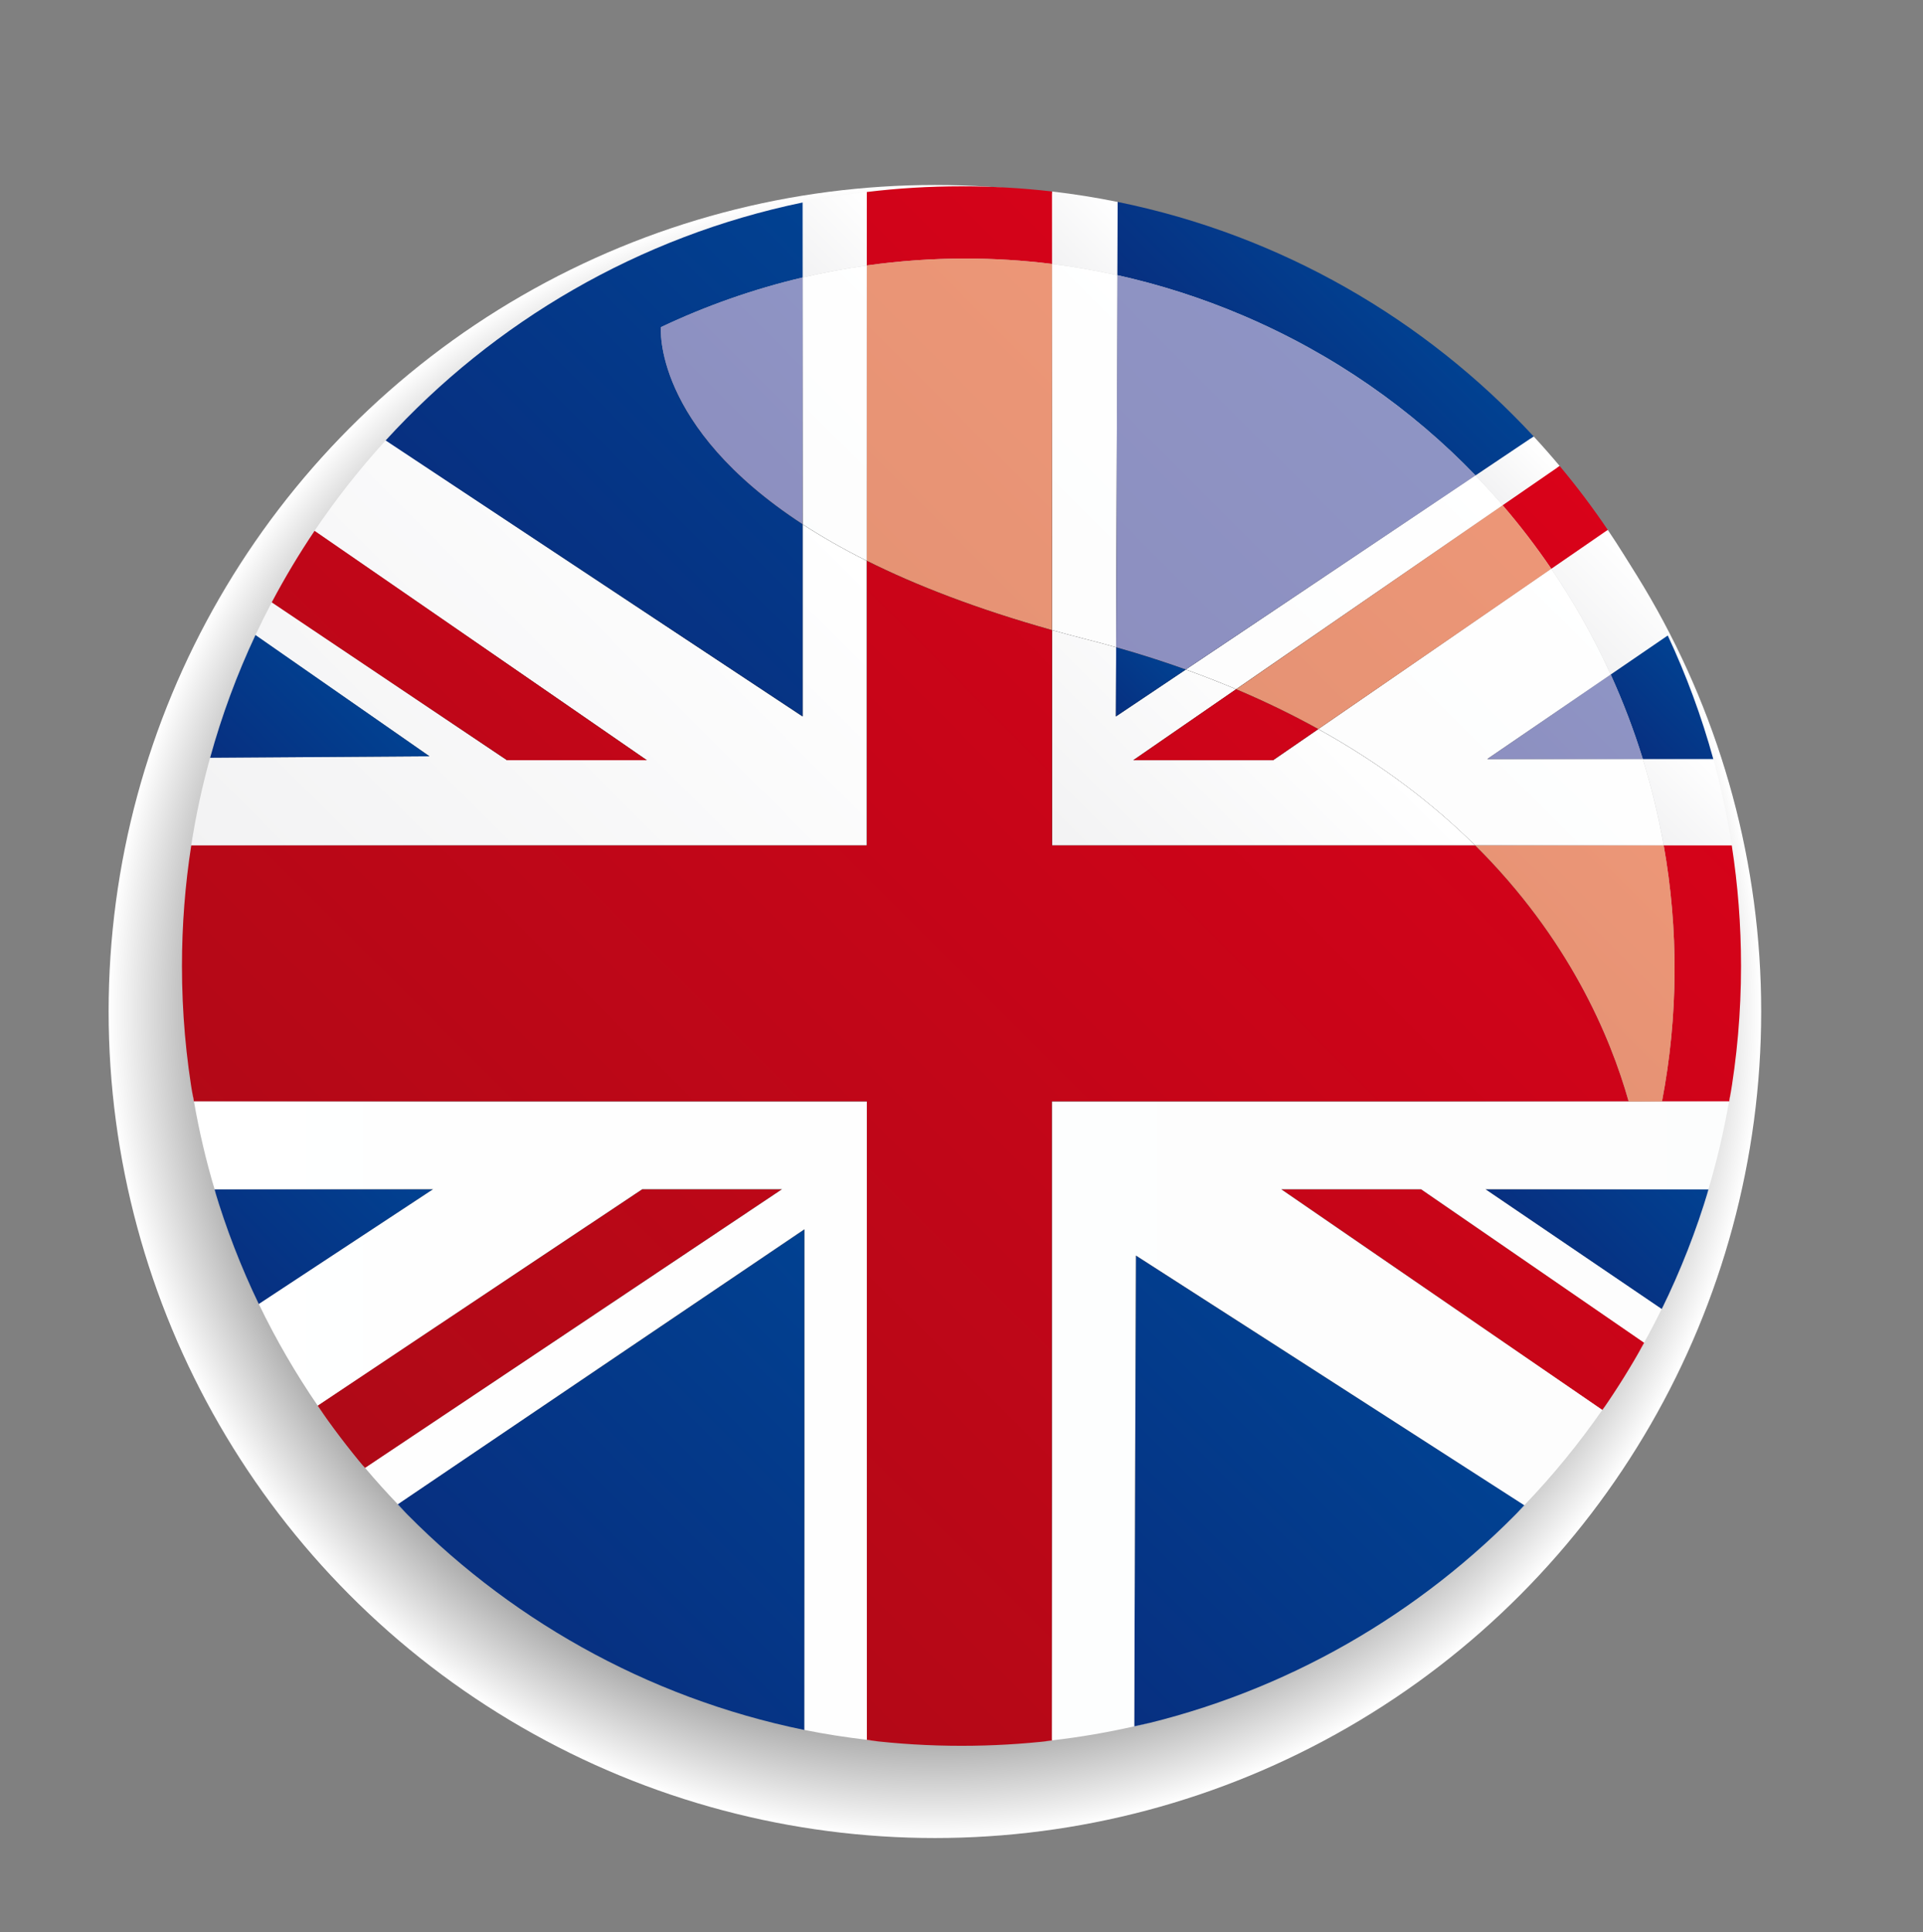
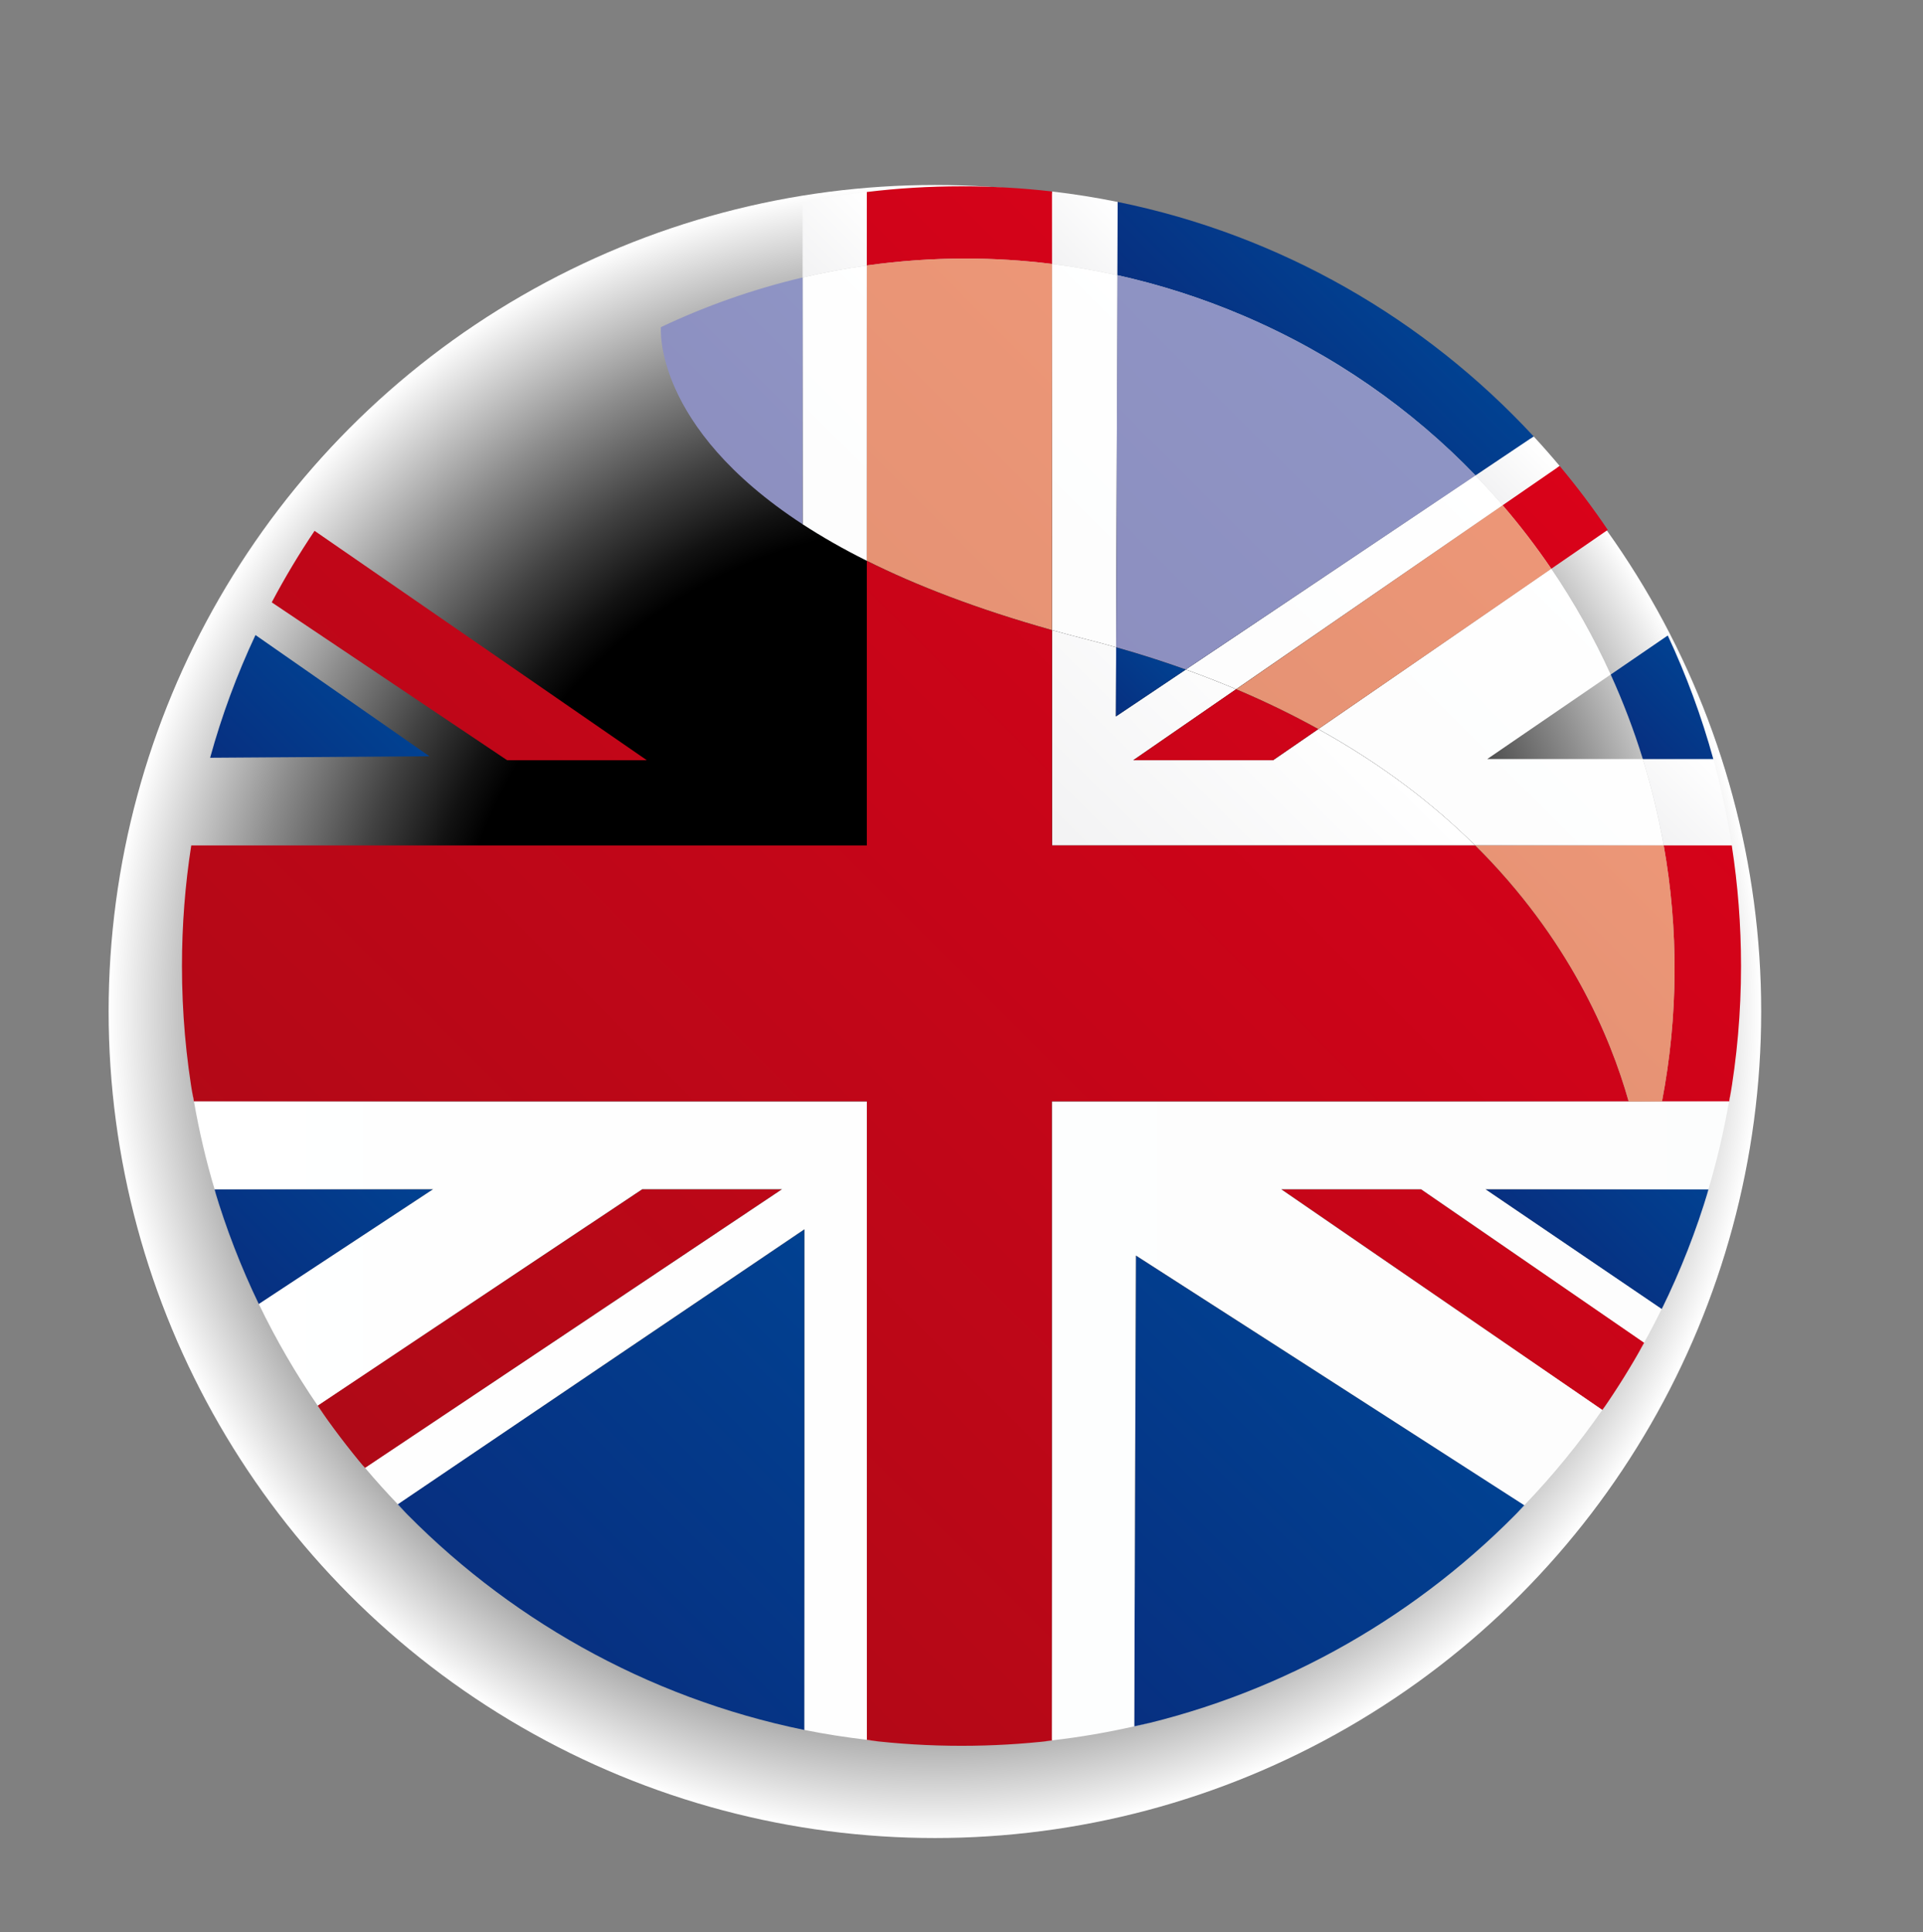
<svg xmlns="http://www.w3.org/2000/svg" version="1.1" id="Ebene_1" x="0px" y="0px" width="69.928px" height="70.239px" viewBox="0 0 69.928 70.239" enable-background="new 0 0 69.928 70.239" xml:space="preserve">
  <rect x="0" y="0" width="69.928" height="70.239" fill="#808080" stroke="none" />
  <g>
    <radialGradient id="SVGID_1_" cx="34.143" cy="36.895" r="29.895" gradientTransform="matrix(1.005 0 0 1.005 -0.319 -0.311)" gradientUnits="userSpaceOnUse">
      <stop offset="0.587" style="stop-color:#000000" />
      <stop offset="0.63" style="stop-color:#121212" />
      <stop offset="0.715" style="stop-color:#414141" />
      <stop offset="0.835" style="stop-color:#8D8D8D" />
      <stop offset="0.984" style="stop-color:#F4F4F4" />
      <stop offset="1" style="stop-color:#FFFFFF" />
    </radialGradient>
    <circle fill="url(#SVGID_1_)" cx="33.997" cy="36.772" r="30.047" />
    <g>
      <g>
        <linearGradient id="SVGID_2_" gradientUnits="userSpaceOnUse" x1="-256.273" y1="-390.02" x2="-256.248" y2="-390.02" gradientTransform="matrix(-99.216 99.216 99.216 99.216 13332.439 64150.699)">
          <stop offset="0" style="stop-color:#FFFFFF" />
          <stop offset="1" style="stop-color:#F2F2F3" />
        </linearGradient>
        <path fill="url(#SVGID_2_)" d="M62.301,27.595h-2.562c0.318,1.028,0.572,2.076,0.76,3.139h2.475     C62.808,29.667,62.582,28.62,62.301,27.595z" />
        <linearGradient id="SVGID_3_" gradientUnits="userSpaceOnUse" x1="-256.213" y1="-390.109" x2="-256.136" y2="-390.109" gradientTransform="matrix(-99.216 99.216 99.216 99.216 13332.439 64150.699)">
          <stop offset="0" style="stop-color:#FFFFFF" />
          <stop offset="1" style="stop-color:#F2F2F3" />
        </linearGradient>
        <path fill="url(#SVGID_3_)" d="M38.255,22.906v7.828h15.388c-1.503-1.489-3.374-2.939-5.705-4.229l-1.646,1.132h-5.08l3.74-2.581     c-0.588-0.248-1.197-0.486-1.832-0.715l-2.541,1.703l0.009-2.512c-0.351-0.1-0.709-0.196-1.074-0.289     C39.082,23.132,38.662,23.02,38.255,22.906z" />
        <linearGradient id="SVGID_4_" gradientUnits="userSpaceOnUse" x1="-256.296" y1="-390.071" x2="-256.269" y2="-390.071" gradientTransform="matrix(-99.216 99.216 99.216 99.216 13332.439 64150.699)">
          <stop offset="0" style="stop-color:#FFFFFF" />
          <stop offset="1" style="stop-color:#F2F2F3" />
        </linearGradient>
-         <path fill="url(#SVGID_4_)" d="M58.465,19.263l-2.055,1.413c0.83,1.221,1.553,2.509,2.161,3.847l2.074-1.42     C60.018,21.762,59.286,20.479,58.465,19.263z" />
        <linearGradient id="SVGID_5_" gradientUnits="userSpaceOnUse" x1="-256.154" y1="-390.244" x2="-255.978" y2="-390.244" gradientTransform="matrix(-99.216 99.216 99.216 99.216 13332.439 64150.699)">
          <stop offset="0" style="stop-color:#FFFFFF" />
          <stop offset="1" style="stop-color:#F2F2F3" />
        </linearGradient>
-         <path fill="url(#SVGID_5_)" d="M14.023,16.012c-0.938,1.029-1.804,2.127-2.585,3.286l12.081,8.338h-5.08l-8.558-5.738     c-0.206,0.391-0.403,0.787-0.592,1.188l6.324,4.407l-7.974,0.055c-0.288,1.038-0.518,2.103-0.686,3.186h24.565V20.387     c-0.876-0.438-1.651-0.883-2.335-1.329v6.985L14.023,16.012z" />
        <linearGradient id="SVGID_6_" gradientUnits="userSpaceOnUse" x1="-256.299" y1="-390.112" x2="-256.281" y2="-390.112" gradientTransform="matrix(-99.216 99.216 99.216 99.216 13332.439 64150.699)">
          <stop offset="0" style="stop-color:#FFFFFF" />
          <stop offset="1" style="stop-color:#F2F2F3" />
        </linearGradient>
        <path fill="url(#SVGID_6_)" d="M55.771,15.867l-2.115,1.417c0.34,0.354,0.67,0.715,0.987,1.085l2.072-1.429     C56.409,16.574,56.094,16.216,55.771,15.867z" />
        <linearGradient id="SVGID_7_" gradientUnits="userSpaceOnUse" x1="-256.222" y1="-390.28" x2="-256.194" y2="-390.28" gradientTransform="matrix(-99.216 99.216 99.216 99.216 13332.439 64150.699)">
          <stop offset="0" style="stop-color:#FFFFFF" />
          <stop offset="1" style="stop-color:#F2F2F3" />
        </linearGradient>
        <path fill="url(#SVGID_7_)" d="M31.521,6.98c-0.788,0.095-1.567,0.223-2.335,0.382v2.727c0.77-0.181,1.549-0.327,2.335-0.438     V6.98z" />
        <linearGradient id="SVGID_8_" gradientUnits="userSpaceOnUse" x1="-256.266" y1="-390.234" x2="-256.243" y2="-390.234" gradientTransform="matrix(-99.216 99.216 99.216 99.216 13332.439 64150.699)">
          <stop offset="0" style="stop-color:#FFFFFF" />
          <stop offset="1" style="stop-color:#F2F2F3" />
        </linearGradient>
        <path fill="url(#SVGID_8_)" d="M38.255,6.961v2.634c0.793,0.099,1.587,0.235,2.378,0.409l0.009-2.663     C39.857,7.182,39.062,7.054,38.255,6.961z" />
        <linearGradient id="SVGID_9_" gradientUnits="userSpaceOnUse" x1="-256.599" y1="-390.014" x2="-256.487" y2="-390.014" gradientTransform="matrix(-129.579 129.579 129.579 129.579 17339.129 83834.695)">
          <stop offset="0" style="stop-color:#004494" />
          <stop offset="1" style="stop-color:#082D7E" />
        </linearGradient>
        <path fill="url(#SVGID_9_)" d="M41.306,45.644l-0.062,17.124c5.515-1.246,10.418-4.101,14.194-8.044L41.306,45.644z" />
        <linearGradient id="SVGID_10_" gradientUnits="userSpaceOnUse" x1="-256.538" y1="-390.084" x2="-256.413" y2="-390.084" gradientTransform="matrix(-129.579 129.579 129.579 129.579 17339.129 83834.695)">
          <stop offset="0" style="stop-color:#004494" />
          <stop offset="1" style="stop-color:#082D7E" />
        </linearGradient>
        <path fill="url(#SVGID_10_)" d="M29.251,44.691L14.456,54.69c3.909,4.096,9.034,7.021,14.795,8.201V44.691z" />
        <linearGradient id="SVGID_11_" gradientUnits="userSpaceOnUse" x1="-256.483" y1="-390.182" x2="-256.43" y2="-390.182" gradientTransform="matrix(-129.579 129.579 129.579 129.579 17339.129 83834.695)">
          <stop offset="0" style="stop-color:#004494" />
          <stop offset="1" style="stop-color:#082D7E" />
        </linearGradient>
        <path fill="url(#SVGID_11_)" d="M15.745,43.236H7.797c0.43,1.443,0.972,2.837,1.615,4.173L15.745,43.236z" />
        <linearGradient id="SVGID_12_" gradientUnits="userSpaceOnUse" x1="-256.661" y1="-389.998" x2="-256.62" y2="-389.998" gradientTransform="matrix(-129.579 129.579 129.579 129.579 17339.129 83834.695)">
          <stop offset="0" style="stop-color:#004494" />
          <stop offset="1" style="stop-color:#082D7E" />
        </linearGradient>
        <path fill="url(#SVGID_12_)" d="M62.131,43.236h-8.112l6.408,4.355C61.109,46.201,61.682,44.746,62.131,43.236z" />
        <linearGradient id="SVGID_13_" gradientUnits="userSpaceOnUse" x1="-256.658" y1="-390.141" x2="-256.637" y2="-390.141" gradientTransform="matrix(-129.579 129.579 129.579 129.579 17339.129 83834.695)">
          <stop offset="0" style="stop-color:#004494" />
          <stop offset="1" style="stop-color:#082D7E" />
        </linearGradient>
        <path fill="url(#SVGID_13_)" d="M40.587,23.532l-0.009,2.512l2.541-1.703C42.314,24.053,41.471,23.782,40.587,23.532z" />
        <linearGradient id="SVGID_14_" gradientUnits="userSpaceOnUse" x1="-256.731" y1="-390.061" x2="-256.704" y2="-390.061" gradientTransform="matrix(-129.579 129.579 129.579 129.579 17339.129 83834.695)">
          <stop offset="0" style="stop-color:#004494" />
          <stop offset="1" style="stop-color:#082D7E" />
        </linearGradient>
        <path fill="url(#SVGID_14_)" d="M60.646,23.103L60.646,23.103l-2.074,1.42c0.454,0.998,0.844,2.024,1.168,3.072h2.562     C61.874,26.04,61.318,24.539,60.646,23.103z" />
        <linearGradient id="SVGID_15_" gradientUnits="userSpaceOnUse" x1="-256.542" y1="-390.248" x2="-256.502" y2="-390.248" gradientTransform="matrix(-129.579 129.579 129.579 129.579 17339.129 83834.695)">
          <stop offset="0" style="stop-color:#004494" />
          <stop offset="1" style="stop-color:#082D7E" />
        </linearGradient>
        <path fill="url(#SVGID_15_)" d="M9.29,23.086c-0.67,1.427-1.223,2.916-1.649,4.462l0,0l7.974-0.055L9.29,23.086z" />
        <linearGradient id="SVGID_16_" gradientUnits="userSpaceOnUse" x1="-256.681" y1="-390.23" x2="-256.561" y2="-390.23" gradientTransform="matrix(-129.579 129.579 129.579 129.579 17339.129 83834.695)">
          <stop offset="0" style="stop-color:#004494" />
          <stop offset="1" style="stop-color:#082D7E" />
        </linearGradient>
-         <path fill="url(#SVGID_16_)" d="M29.186,7.362c-5.95,1.232-11.216,4.328-15.162,8.65l0,0l15.162,10.031v-6.985     c-5.47-3.564-5.152-7.165-5.152-7.165c1.646-0.779,3.375-1.386,5.152-1.805V7.362z" />
        <linearGradient id="SVGID_17_" gradientUnits="userSpaceOnUse" x1="-256.742" y1="-390.164" x2="-256.696" y2="-390.164" gradientTransform="matrix(-129.579 129.579 129.579 129.579 17339.129 83834.695)">
          <stop offset="0" style="stop-color:#004494" />
          <stop offset="1" style="stop-color:#082D7E" />
        </linearGradient>
        <path fill="url(#SVGID_17_)" d="M40.642,7.341L40.642,7.341l-0.009,2.663c1.538,0.341,3.066,0.827,4.567,1.467     c3.282,1.398,6.125,3.397,8.455,5.812l2.115-1.417C51.817,11.597,46.565,8.545,40.642,7.341z" />
        <g>
          <linearGradient id="SVGID_18_" gradientUnits="userSpaceOnUse" x1="63.673" y1="6.461" x2="6.075" y2="64.059">
            <stop offset="0" style="stop-color:#E2001A" />
            <stop offset="1" style="stop-color:#A60B16" />
          </linearGradient>
          <path fill="url(#SVGID_18_)" d="M11.548,51.102c0.538,0.785,1.112,1.541,1.724,2.268l15.162-10.134h-5.081L11.548,51.102z       M46.594,43.236l11.676,8.025c0.547-0.788,1.055-1.604,1.521-2.448l-8.113-5.577H46.594z M62.974,30.734h-2.475      c0.538,3.034,0.535,6.186-0.063,9.31h2.448c0.28-1.6,0.427-3.244,0.427-4.924C63.311,33.628,63.195,32.164,62.974,30.734z       M47.938,26.504c-0.922-0.511-1.915-0.996-2.986-1.449l-3.74,2.581h5.08L47.938,26.504z M53.643,30.734H38.255v-7.828      c-2.738-0.769-4.948-1.627-6.734-2.519v10.347H6.955c-0.223,1.43-0.338,2.895-0.338,4.386c0,1.68,0.146,3.324,0.427,4.924      h24.477v23.216c1.128,0.137,2.277,0.207,3.443,0.207c1.113,0,2.211-0.064,3.291-0.188V40.043h20.97      C58.555,37.671,57.041,34.102,53.643,30.734z M23.52,27.636l-12.081-8.338c-0.562,0.836-1.083,1.704-1.557,2.6l8.558,5.738      H23.52z M58.465,19.263c-0.544-0.805-1.128-1.58-1.75-2.323l-2.072,1.429c0.635,0.738,1.224,1.508,1.768,2.308L58.465,19.263z       M38.255,9.595V6.961c-1.08-0.125-2.178-0.188-3.291-0.188c-1.166,0-2.315,0.07-3.443,0.207v2.67      C32.701,9.485,33.896,9.4,35.1,9.4C36.148,9.4,37.201,9.464,38.255,9.595z" />
        </g>
        <path fill="none" d="M6.617,35.12c0-15.655,12.688-28.347,28.347-28.347c15.659,0,28.347,12.691,28.347,28.347     S50.623,63.466,34.964,63.466C19.306,63.466,6.617,50.775,6.617,35.12z" />
        <g>
          <linearGradient id="SVGID_19_" gradientUnits="userSpaceOnUse" x1="-1.252" y1="51.502" x2="172.041" y2="51.502">
            <stop offset="0" style="stop-color:#FFFFFF" />
            <stop offset="1" style="stop-color:#F8F9F9" />
          </linearGradient>
          <path fill="url(#SVGID_19_)" d="M41.817,62.627c-0.189,0.047-0.382,0.089-0.573,0.133v0.008      C41.437,62.725,41.626,62.674,41.817,62.627z M55.438,54.724l-0.007-0.004c-0.087,0.092-0.173,0.185-0.263,0.275      C55.259,54.905,55.351,54.817,55.438,54.724z M14.75,54.987c-0.098-0.099-0.191-0.201-0.287-0.301l-0.007,0.004      C14.553,54.791,14.652,54.888,14.75,54.987z M7.853,43.411c-0.018-0.058-0.032-0.117-0.05-0.175H7.797      C7.813,43.294,7.834,43.352,7.853,43.411z M13.271,53.37l0.005-0.004c-0.03-0.036-0.063-0.07-0.093-0.106      C13.213,53.295,13.241,53.333,13.271,53.37z M11.848,51.517c-0.099-0.139-0.2-0.276-0.297-0.417l-0.003,0.002      C11.646,51.243,11.749,51.378,11.848,51.517z M58.36,51.122c-0.031,0.047-0.064,0.091-0.096,0.136l0.005,0.004      C58.301,51.215,58.329,51.167,58.36,51.122z M59.79,48.813l-0.003-0.003c-0.077,0.139-0.159,0.275-0.238,0.413      C59.628,49.085,59.713,48.952,59.79,48.813z M62.131,43.236h-0.006c-0.019,0.06-0.033,0.12-0.052,0.18      C62.093,43.356,62.113,43.296,62.131,43.236z M60.474,47.491c-0.017,0.034-0.034,0.065-0.051,0.099l0.004,0.002      C60.442,47.559,60.457,47.525,60.474,47.491z M38.255,63.27c1.015-0.117,2.011-0.288,2.989-0.51l0.062-17.116l14.126,9.076      c1.032-1.077,1.979-2.233,2.833-3.463l-11.671-8.021h5.083l8.11,5.574c0.222-0.4,0.434-0.808,0.636-1.221l-6.404-4.354h8.106      c0.311-1.04,0.56-2.105,0.75-3.192h-24.62V63.27z M7.053,40.043c0.19,1.087,0.439,2.152,0.75,3.192h7.942l-6.333,4.173      c0.621,1.288,1.338,2.52,2.139,3.691l11.802-7.864h5.081l-15.157,10.13c0.381,0.453,0.778,0.892,1.187,1.32l14.788-9.995v18.2      c0.745,0.152,1.504,0.268,2.27,0.359V40.043H7.053z M38.255,63.278V63.27c-0.092,0.011-0.183,0.025-0.275,0.035      C38.071,63.295,38.163,63.288,38.255,63.278z M62.884,40.043c0.021-0.113,0.034-0.229,0.053-0.342      c-0.02,0.114-0.041,0.228-0.062,0.342H62.884z M31.521,63.259c0.135,0.017,0.271,0.028,0.407,0.043      c-0.137-0.015-0.271-0.035-0.407-0.052V63.259z M7.044,40.043h0.009c-0.021-0.114-0.043-0.228-0.062-0.343      C7.01,39.815,7.023,39.93,7.044,40.043z" />
        </g>
        <linearGradient id="SVGID_20_" gradientUnits="userSpaceOnUse" x1="-256.289" y1="-390.058" x2="-256.068" y2="-390.058" gradientTransform="matrix(-99.216 99.216 99.216 99.216 13332.439 64150.699)">
          <stop offset="0" style="stop-color:#FFFFFF" />
          <stop offset="1" style="stop-color:#F8F9F9" />
        </linearGradient>
        <path fill="url(#SVGID_20_)" d="M56.41,20.676l-8.473,5.828c2.331,1.29,4.202,2.74,5.705,4.229h6.856     c-0.188-1.062-0.441-2.11-0.76-3.139h-5.655l4.487-3.072C57.963,23.185,57.24,21.897,56.41,20.676z" />
        <linearGradient id="SVGID_21_" gradientUnits="userSpaceOnUse" x1="-256.293" y1="-390.122" x2="-256.023" y2="-390.122" gradientTransform="matrix(-99.216 99.216 99.216 99.216 13332.439 64150.699)">
          <stop offset="0" style="stop-color:#FFFFFF" />
          <stop offset="1" style="stop-color:#F8F9F9" />
        </linearGradient>
        <path fill="url(#SVGID_21_)" d="M53.655,17.284L43.119,24.34c0.635,0.229,1.244,0.467,1.832,0.715l9.691-6.687     C54.325,17.999,53.995,17.637,53.655,17.284z" />
        <linearGradient id="SVGID_22_" gradientUnits="userSpaceOnUse" x1="-256.217" y1="-390.246" x2="-256.036" y2="-390.246" gradientTransform="matrix(-99.216 99.216 99.216 99.216 13332.439 64150.699)">
          <stop offset="0" style="stop-color:#FFFFFF" />
          <stop offset="1" style="stop-color:#F8F9F9" />
        </linearGradient>
        <path fill="url(#SVGID_22_)" d="M31.521,9.65c-0.786,0.111-1.565,0.258-2.335,0.438v8.97c0.684,0.446,1.459,0.892,2.335,1.329     V9.65z" />
        <linearGradient id="SVGID_23_" gradientUnits="userSpaceOnUse" x1="-256.263" y1="-390.194" x2="-256.027" y2="-390.194" gradientTransform="matrix(-99.216 99.216 99.216 99.216 13332.439 64150.699)">
          <stop offset="0" style="stop-color:#FFFFFF" />
          <stop offset="1" style="stop-color:#F8F9F9" />
        </linearGradient>
        <path fill="url(#SVGID_23_)" d="M38.255,9.595v13.311c0.407,0.114,0.827,0.227,1.258,0.337c0.365,0.093,0.724,0.189,1.074,0.289     l0.046-13.527C39.842,9.831,39.048,9.694,38.255,9.595z" />
        <linearGradient id="SVGID_24_" gradientUnits="userSpaceOnUse" x1="-256.731" y1="-390.069" x2="-256.617" y2="-390.069" gradientTransform="matrix(-129.579 129.579 129.579 129.579 17339.129 83834.695)">
          <stop offset="0" style="stop-color:#8F97C7" />
          <stop offset="1" style="stop-color:#8A84B6" />
        </linearGradient>
-         <path fill="url(#SVGID_24_)" d="M58.571,24.523l-4.487,3.072h5.655C59.415,26.547,59.025,25.521,58.571,24.523z" />
        <linearGradient id="SVGID_25_" gradientUnits="userSpaceOnUse" x1="-256.678" y1="-390.232" x2="-256.534" y2="-390.232" gradientTransform="matrix(-129.579 129.579 129.579 129.579 17339.129 83834.695)">
          <stop offset="0" style="stop-color:#8F97C7" />
          <stop offset="1" style="stop-color:#8A84B6" />
        </linearGradient>
        <path fill="url(#SVGID_25_)" d="M29.186,10.088c-1.777,0.419-3.506,1.025-5.152,1.805c0,0-0.317,3.601,5.152,7.165V10.088z" />
        <linearGradient id="SVGID_26_" gradientUnits="userSpaceOnUse" x1="-256.767" y1="-390.16" x2="-256.476" y2="-390.16" gradientTransform="matrix(-129.579 129.579 129.579 129.579 17339.129 83834.695)">
          <stop offset="0" style="stop-color:#8F97C7" />
          <stop offset="1" style="stop-color:#8A84B6" />
        </linearGradient>
        <path fill="url(#SVGID_26_)" d="M40.633,10.004l-0.046,13.527c0.884,0.25,1.728,0.521,2.532,0.809l10.536-7.057     c-2.33-2.415-5.173-4.414-8.455-5.812C43.699,10.832,42.171,10.345,40.633,10.004z" />
        <linearGradient id="SVGID_27_" gradientUnits="userSpaceOnUse" x1="-256.862" y1="-390.045" x2="-256.692" y2="-390.045" gradientTransform="matrix(-142.545 142.545 142.545 142.545 19049.902 92240.844)">
          <stop offset="0" style="stop-color:#F29A7A" />
          <stop offset="1" style="stop-color:#D3876B" />
        </linearGradient>
        <path fill="url(#SVGID_27_)" d="M60.499,30.734h-6.856c3.398,3.368,4.912,6.938,5.582,9.31h1.211     C61.034,36.919,61.037,33.768,60.499,30.734z" />
        <linearGradient id="SVGID_28_" gradientUnits="userSpaceOnUse" x1="-256.902" y1="-390.111" x2="-256.638" y2="-390.111" gradientTransform="matrix(-142.545 142.545 142.545 142.545 19049.902 92240.844)">
          <stop offset="0" style="stop-color:#F29A7A" />
          <stop offset="1" style="stop-color:#D3876B" />
        </linearGradient>
        <path fill="url(#SVGID_28_)" d="M54.643,18.369l-9.691,6.687c1.071,0.453,2.064,0.938,2.986,1.449l8.473-5.828     C55.866,19.876,55.277,19.107,54.643,18.369z" />
        <linearGradient id="SVGID_29_" gradientUnits="userSpaceOnUse" x1="-256.879" y1="-390.19" x2="-256.597" y2="-390.19" gradientTransform="matrix(-142.545 142.545 142.545 142.545 19049.902 92240.844)">
          <stop offset="0" style="stop-color:#F29A7A" />
          <stop offset="1" style="stop-color:#D3876B" />
        </linearGradient>
        <path fill="url(#SVGID_29_)" d="M35.1,9.4c-1.203,0-2.398,0.085-3.579,0.25v10.737c1.786,0.892,3.996,1.75,6.734,2.519V9.595     C37.201,9.464,36.148,9.4,35.1,9.4z" />
      </g>
    </g>
  </g>
</svg>